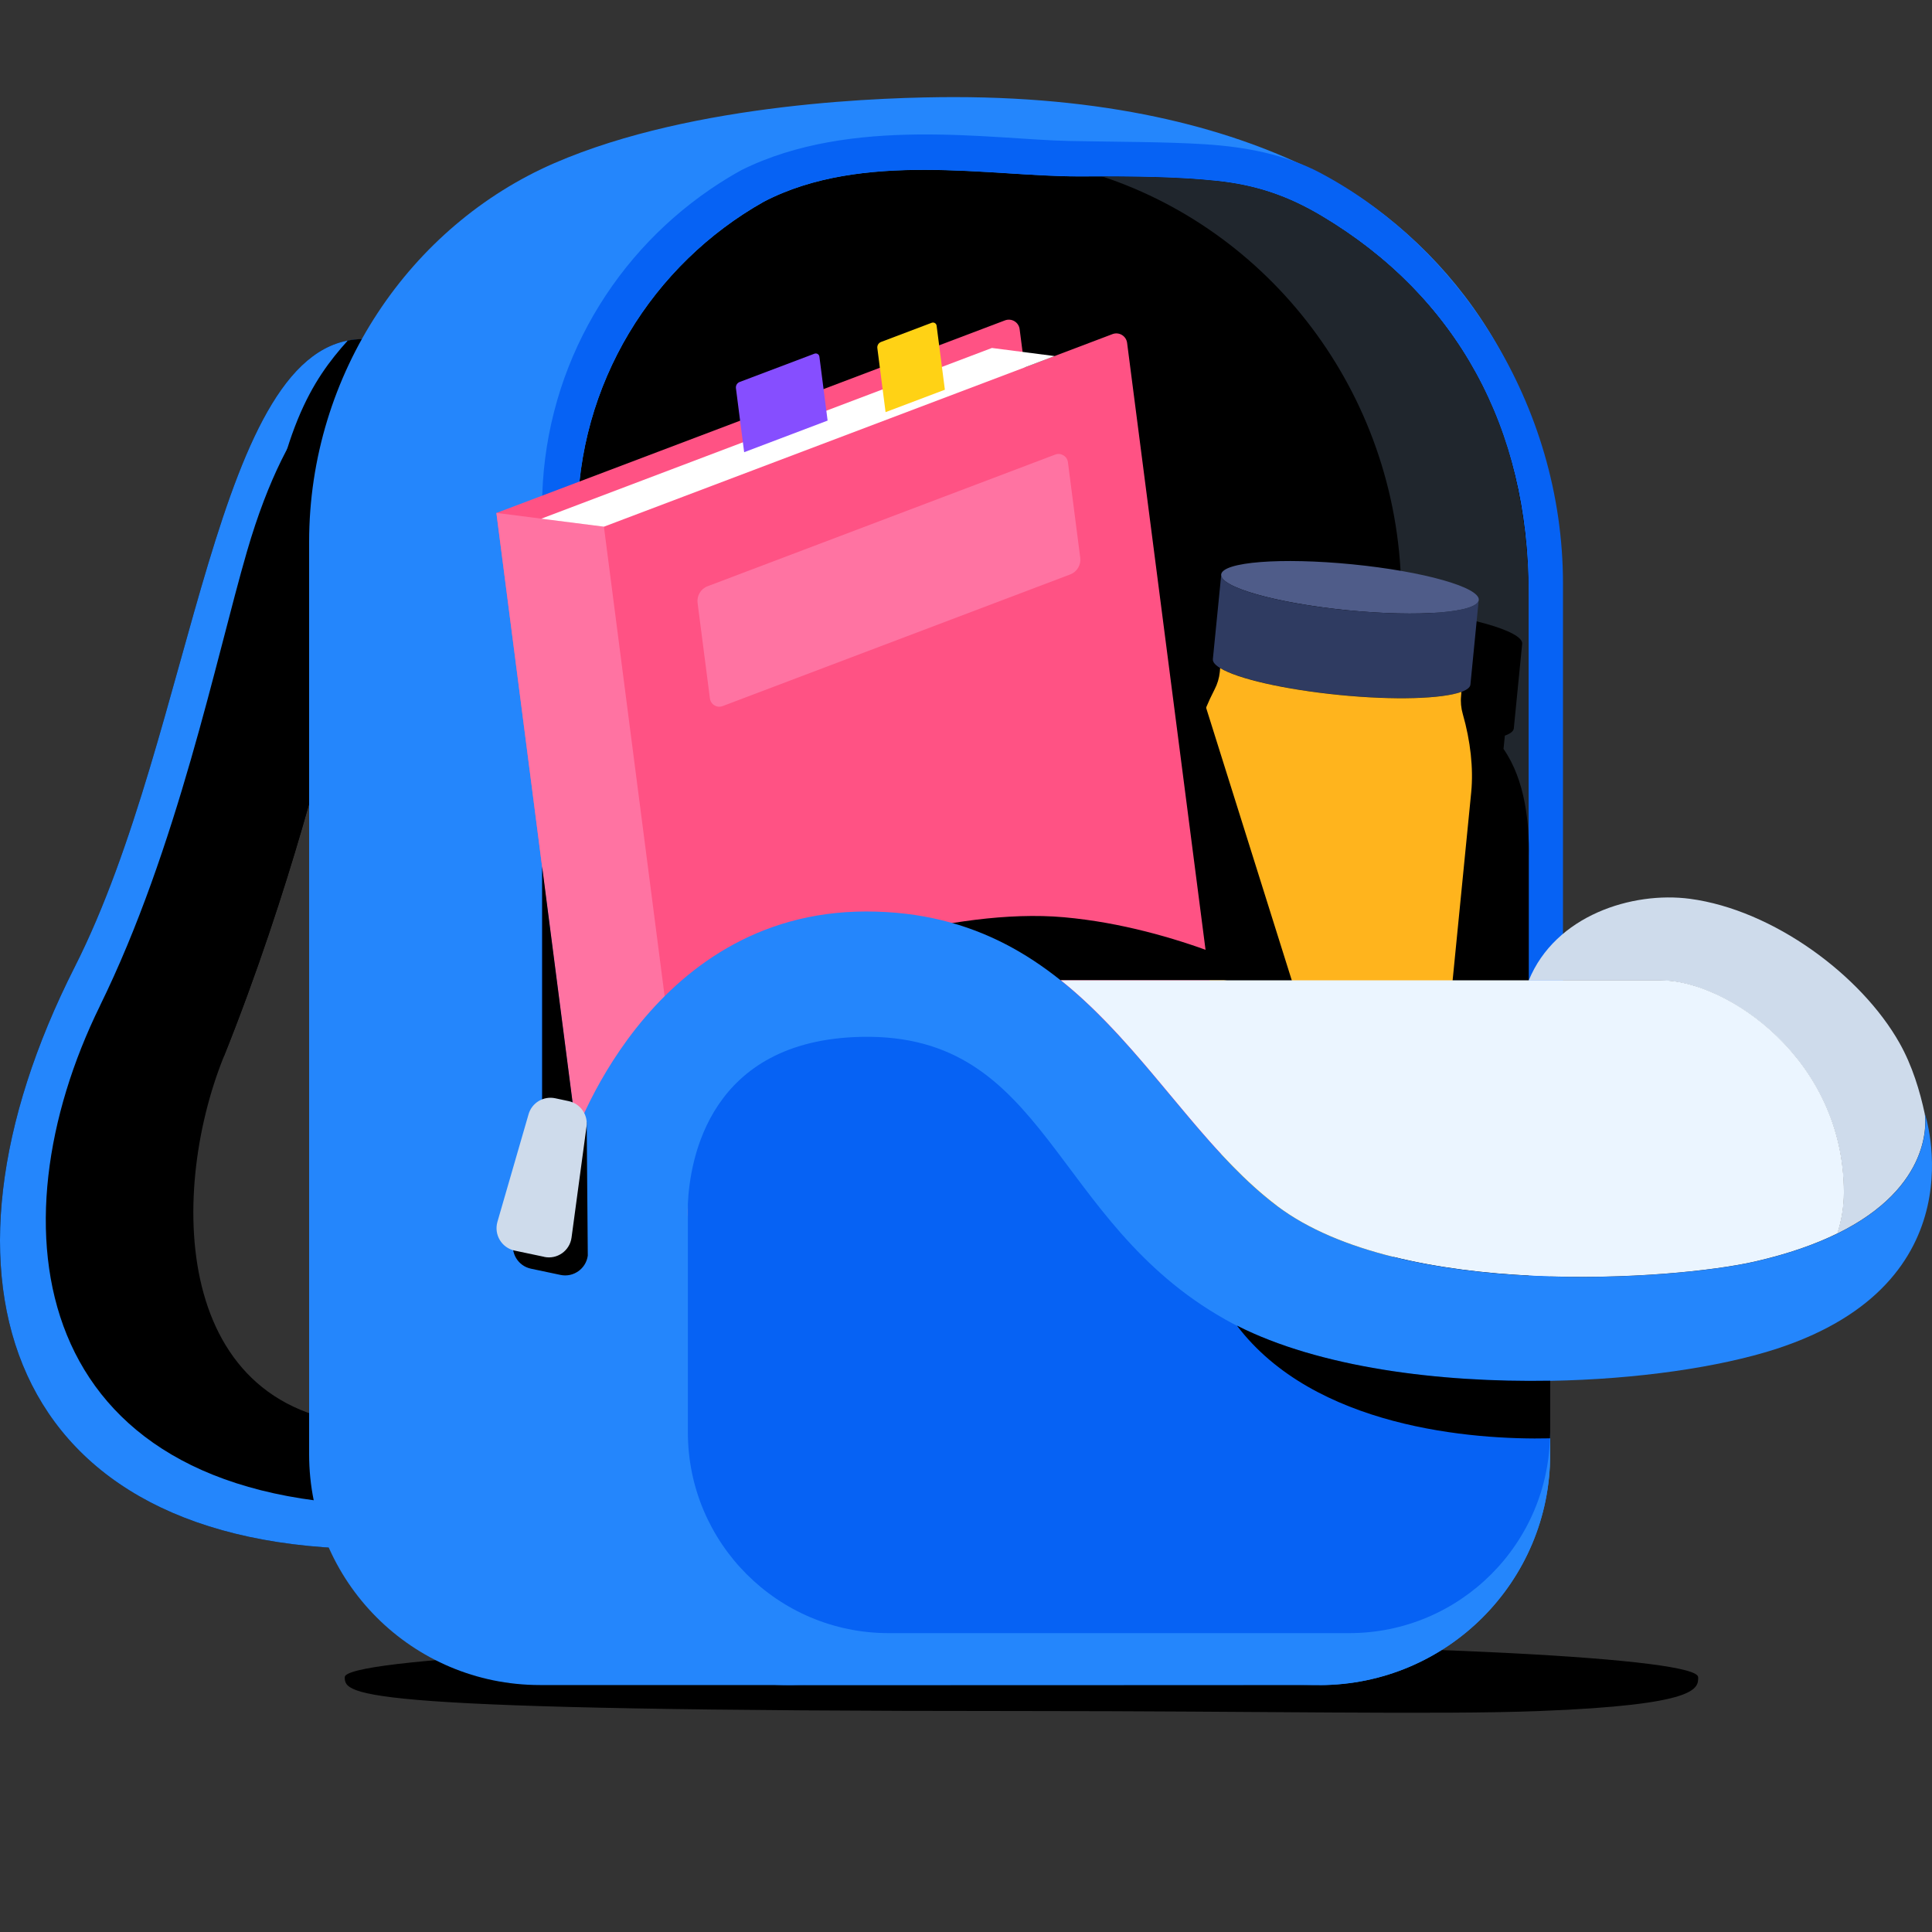
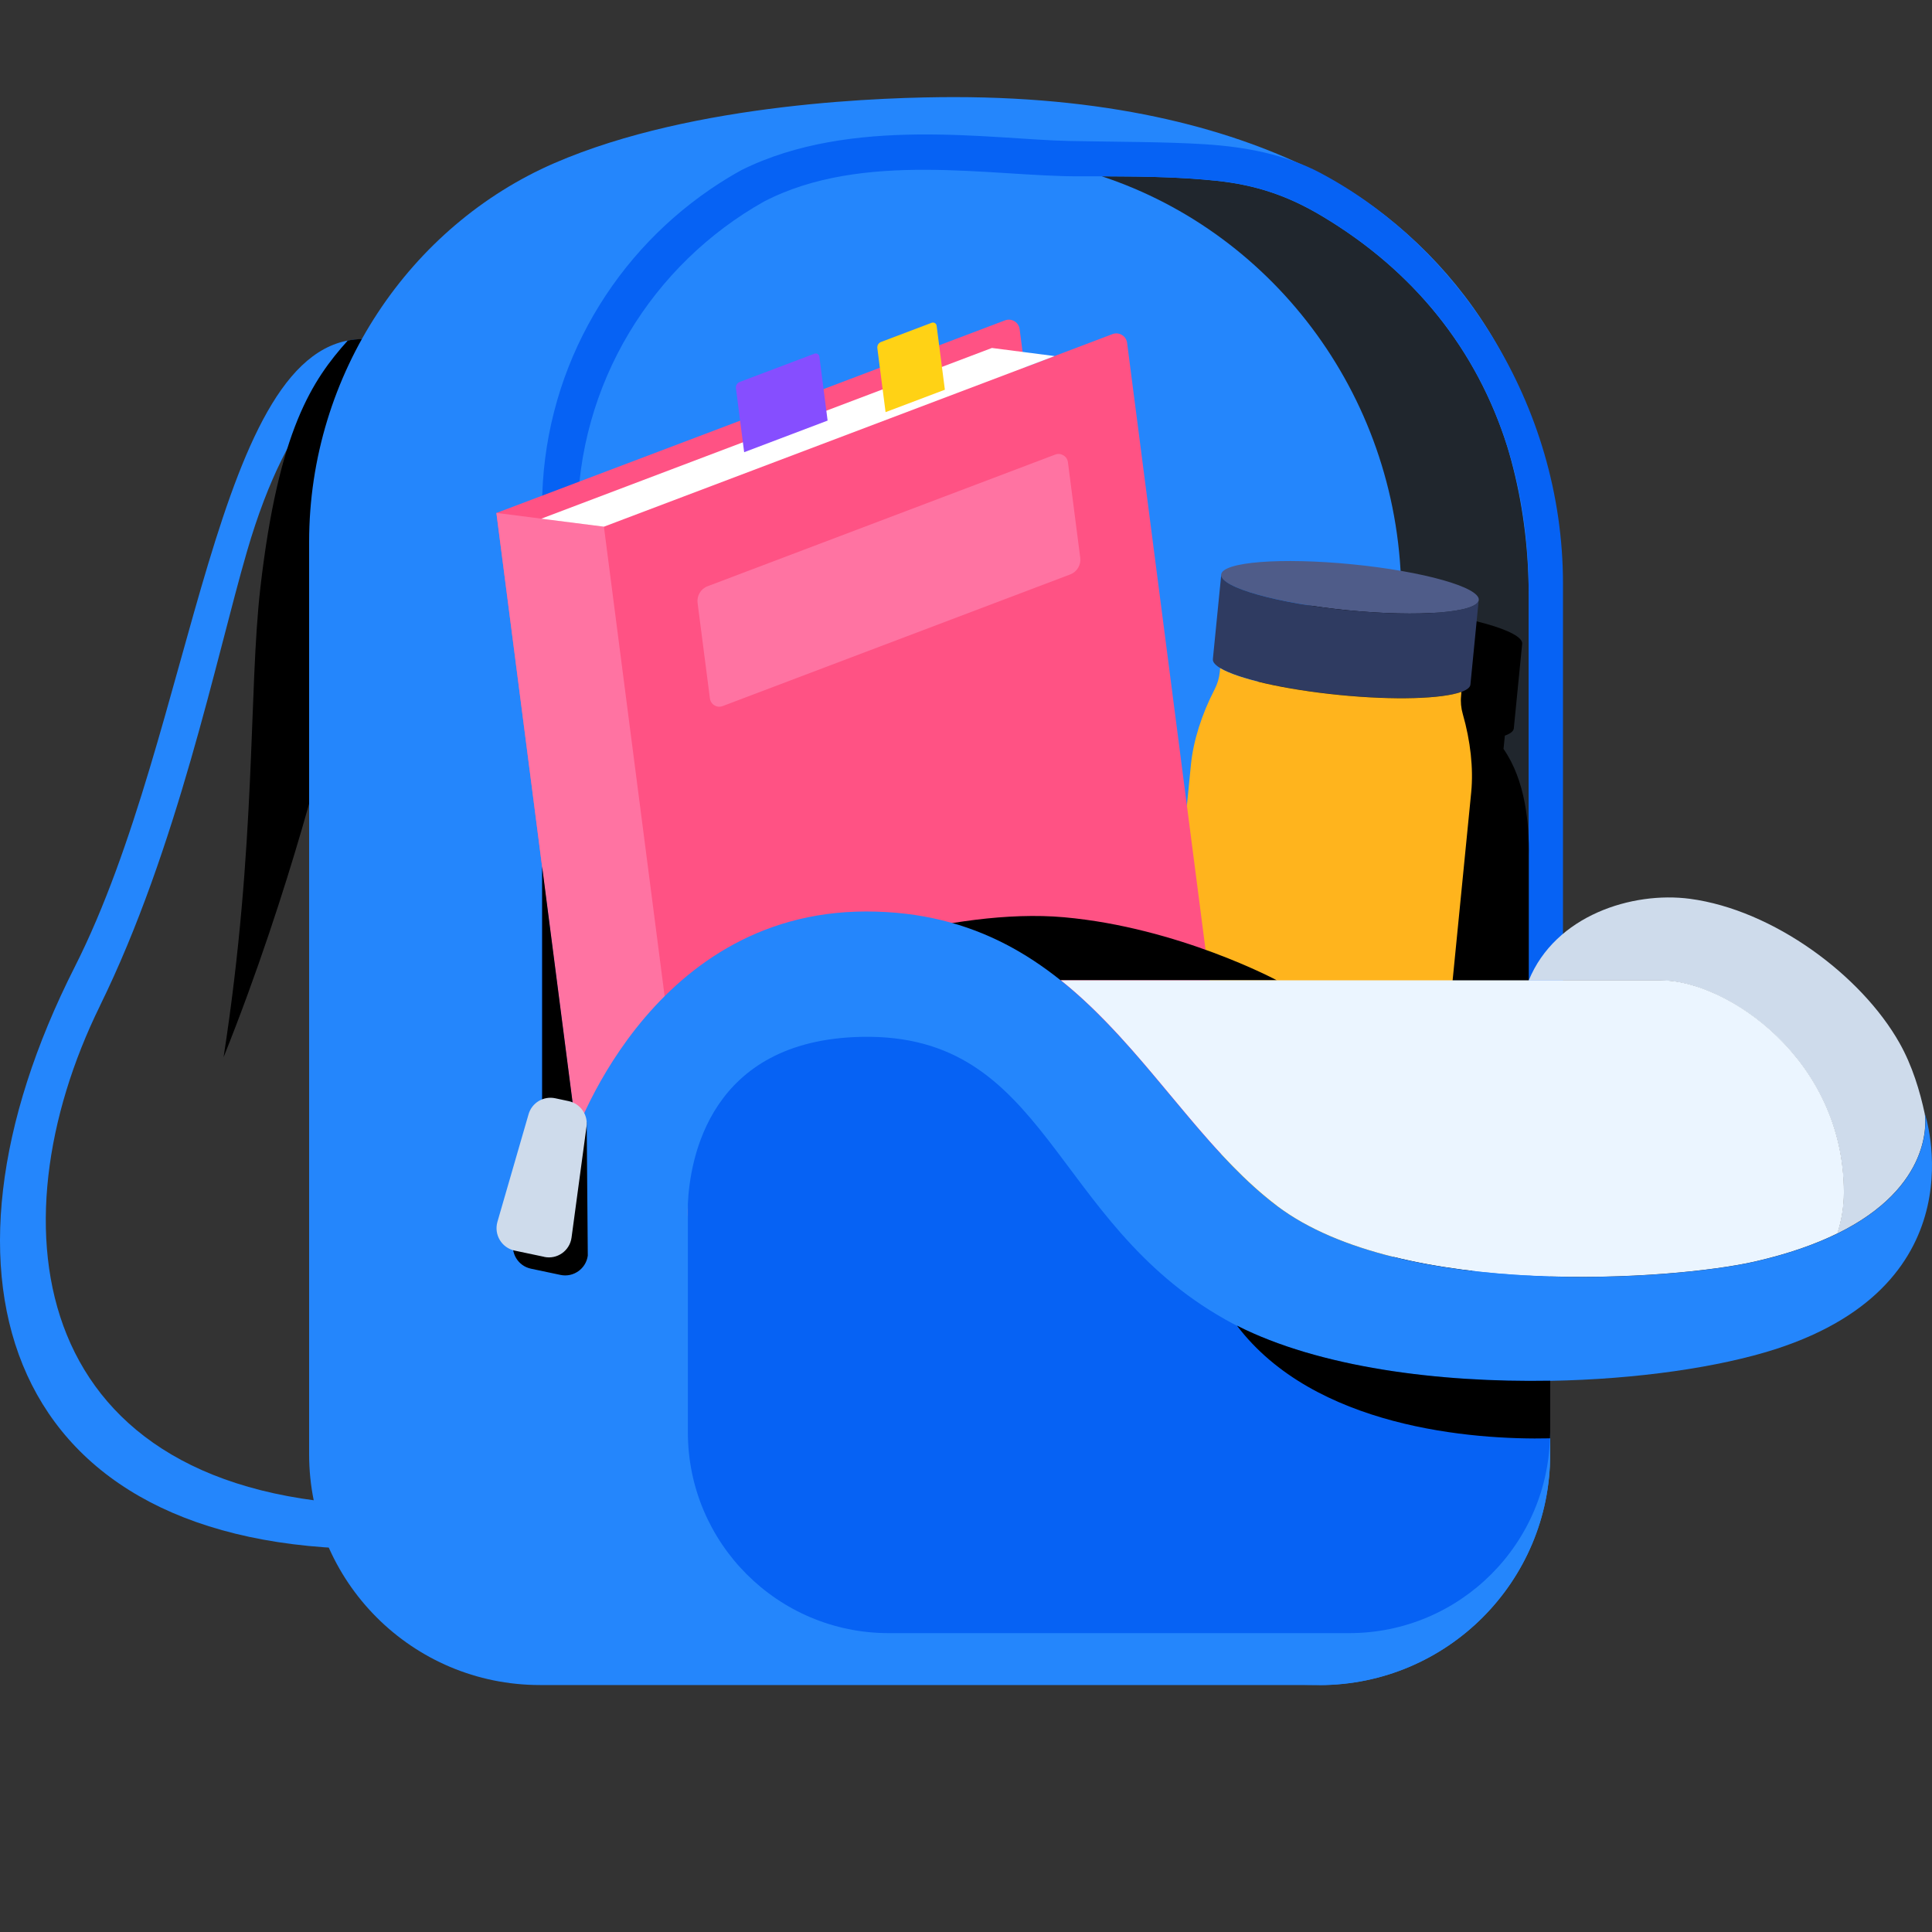
<svg xmlns="http://www.w3.org/2000/svg" width="46" height="46" viewBox="0 0 46 46" fill="none">
  <rect x="0" y="0" width="46" height="46" fill="#333333" stroke="none" />
-   <path d="M40.433 39.932C40.433 40.204 40.448 40.593 36.648 40.739C34.251 40.832 30.003 40.739 24.319 40.739C8.429 40.739 8.208 40.378 8.208 39.932C8.208 39.486 15.421 39.124 24.319 39.124C33.91 39.124 40.431 39.486 40.431 39.932H40.433Z" fill="black" />
-   <path d="M8.636 8.076L7.827 17.361C7.827 17.361 6.954 21.11 5.322 25.175C3.993 28.485 4.105 33.934 9.171 33.934L8.907 36.882C0.148 36.882 -1.986 30.457 1.78 23.021C4.644 17.367 5.1 8.076 8.636 8.076Z" fill="black" />
  <path d="M2.378 23.951C4.221 20.2 5.145 15.664 5.878 13.138C6.916 9.558 8.3 8.879 8.575 8.778L8.636 8.076C5.1 8.076 4.644 17.367 1.78 23.021C-1.986 30.457 0.148 36.882 8.907 36.882L9 35.838C0.654 35.629 -0.2 29.203 2.378 23.953V23.951Z" fill="#2486FC" />
  <path d="M5.323 25.173C6.954 21.108 7.827 17.359 7.827 17.359L8.637 8.074C8.576 8.074 8.516 8.076 8.457 8.082C8.455 8.082 8.453 8.082 8.451 8.082C8.394 8.089 8.337 8.097 8.28 8.108C7.438 9.05 6.633 10.23 6.2 13.988C5.915 16.467 6.111 20.087 5.323 25.173Z" fill="black" />
  <path d="M31.385 4.113C29.436 3.12 26.633 2.312 22.715 2.312C21.168 2.312 16.543 2.433 13.197 3.885C9.776 5.371 7.36 8.888 7.36 12.906V34.625C7.36 37.66 9.82 40.12 12.855 40.12H31.414C34.449 40.12 36.91 37.66 36.91 34.625V12.906C36.91 8.966 34.377 5.637 31.387 4.113H31.385Z" fill="#2486FC" />
-   <path d="M19.183 40.12H30.964C33.965 40.12 36.398 37.687 36.398 34.686V14.104C36.398 10.205 34.697 7.066 31.471 5.143C30.668 4.663 29.905 4.405 28.973 4.306C28.075 4.211 27.156 4.194 25.684 4.2C23.609 4.206 20.542 3.579 18.188 4.802C15.54 6.293 13.749 9.129 13.749 12.384V34.688C13.749 37.689 16.182 40.122 19.183 40.122V40.12Z" fill="black" />
  <path d="M36.4 24.687V14.218C36.4 14.079 36.396 13.939 36.392 13.802C36.392 13.751 36.389 13.698 36.387 13.648C36.343 12.591 36.174 11.576 35.886 10.627C35.16 8.33 33.672 6.455 31.473 5.143C30.67 4.663 29.907 4.405 28.975 4.306C28.193 4.223 27.396 4.2 26.234 4.198C30.37 5.565 33.365 9.532 33.365 14.218V24.687H36.4Z" fill="#20262D" />
  <path d="M31.455 4.126C30.603 3.674 29.652 3.496 28.69 3.435C27.739 3.374 26.642 3.38 25.473 3.357C23.601 3.321 20.27 2.75 17.657 4.048C17.427 4.175 17.205 4.31 16.987 4.456L16.903 4.513C14.491 6.164 12.906 8.939 12.906 12.084V28.083C12.906 29.18 13.215 30.203 13.749 31.074V12.382C13.749 9.127 15.54 6.29 18.188 4.8C20.542 3.577 23.609 4.204 25.685 4.198C27.156 4.194 28.075 4.211 28.973 4.304C29.905 4.401 30.666 4.661 31.471 5.141C34.697 7.064 36.398 10.2 36.398 14.102V31.03C36.916 30.169 37.214 29.161 37.214 28.083V13.897C37.214 9.617 34.707 5.855 31.453 4.126H31.455Z" fill="#0662F4" />
  <path d="M35.798 17.832L35.83 17.515C35.959 17.469 36.035 17.412 36.043 17.344L36.242 15.328C36.271 15.026 34.923 14.645 33.23 14.478C31.537 14.311 30.14 14.421 30.11 14.723C30.11 14.723 30.11 14.725 30.11 14.728L29.912 16.735C29.912 16.735 29.912 16.738 29.912 16.74C29.905 16.807 29.969 16.877 30.087 16.949L30.055 17.266C29.692 17.913 29.453 18.614 29.392 19.242L28.358 29.704C28.305 30.245 29.74 30.977 31.583 31.158C33.426 31.34 34.978 30.905 35.031 30.364L36.4 23.345V20.379C36.413 19.612 36.32 18.585 35.8 17.834L35.798 17.832Z" fill="black" />
  <path d="M35.209 14.286C35.238 13.984 33.89 13.603 32.196 13.436C30.502 13.269 29.105 13.378 29.075 13.68C29.045 13.982 30.394 14.362 32.088 14.53C33.782 14.697 35.179 14.588 35.209 14.286Z" fill="#4F5C89" />
  <path d="M32.089 14.531C30.402 14.364 29.06 13.986 29.077 13.684L28.878 15.691C28.878 15.691 28.878 15.694 28.878 15.696C28.849 15.998 30.197 16.378 31.89 16.545C33.583 16.712 34.98 16.602 35.01 16.3L35.208 14.284C35.179 14.586 33.782 14.696 32.089 14.529V14.531Z" fill="#2F3B61" />
  <path d="M34.788 16.566L34.796 16.473C34.342 16.638 33.207 16.678 31.888 16.547C30.569 16.416 29.463 16.159 29.051 15.907C29.047 15.939 29.045 15.97 29.043 16C29.028 16.146 28.986 16.285 28.918 16.416C28.612 17.008 28.413 17.636 28.356 18.202L27.323 28.664C27.27 29.206 28.705 29.937 30.548 30.119C32.391 30.3 33.942 29.865 33.995 29.324L35.029 18.862C35.084 18.295 35.012 17.642 34.828 17C34.788 16.86 34.773 16.712 34.788 16.569V16.566Z" fill="#FFB41D" />
-   <path d="M28.688 16.761C28.24 17.124 28.286 17.828 28.225 18.416L27.931 23.049L30.882 23.74L28.688 16.759V16.761Z" fill="black" />
  <path d="M26.781 27.21L14.366 31.913L11.819 12.214L23.928 7.628C24.084 7.569 24.256 7.67 24.277 7.837L26.781 27.21Z" fill="#FF5284" />
  <path d="M28.671 27.791L16.926 32.24L14.379 12.542L26.488 7.955C26.644 7.896 26.815 7.998 26.836 8.165L29.248 26.828C29.301 27.244 29.062 27.643 28.671 27.791Z" fill="#FF5284" />
  <path d="M25.72 13.28L25.427 11.005C25.408 10.86 25.258 10.771 25.122 10.824L16.848 13.958C16.685 14.019 16.588 14.184 16.609 14.355L16.903 16.63C16.922 16.776 17.072 16.864 17.207 16.811L25.482 13.677C25.644 13.616 25.741 13.451 25.72 13.28Z" fill="#FF73A2" />
  <path d="M14.379 12.54L11.819 12.212L14.364 31.911L16.926 32.238L14.379 12.54Z" fill="#FF73A2" />
  <path d="M14.379 12.54L25.11 8.478L23.617 8.285L12.887 12.35L14.379 12.54Z" fill="white" />
  <path d="M19.509 8.49C19.502 8.435 19.445 8.402 19.392 8.421L17.61 9.095C17.551 9.118 17.515 9.177 17.522 9.241L17.718 10.767L19.705 10.014L19.509 8.488V8.49Z" fill="#864EFF" />
  <path d="M22.3 7.755C22.294 7.7 22.237 7.666 22.184 7.685L20.977 8.142C20.918 8.165 20.882 8.224 20.889 8.287L21.085 9.813L22.497 9.279L22.3 7.753V7.755Z" fill="#FFD215" />
  <path d="M19.22 22.877C19.22 22.877 22.62 21.594 25.34 21.84C28.061 22.085 30.4 23.34 30.4 23.34H24.981L19.22 22.875V22.877Z" fill="black" />
  <path d="M43.747 29.369C46.031 28.248 45.849 26.665 45.828 26.521C45.714 25.985 45.53 25.37 45.226 24.833C44.319 23.224 42.223 21.665 40.236 21.4C38.868 21.219 37.032 21.791 36.398 23.345H39.551C41.088 23.345 43.899 25.203 43.899 28.396C43.899 28.749 43.837 29.075 43.744 29.371L43.747 29.369Z" fill="#CEDBEB" />
  <path d="M30.402 28.709C33.365 30.949 39.896 30.47 41.783 30.036C42.587 29.852 43.231 29.622 43.749 29.366C43.842 29.07 43.903 28.747 43.903 28.392C43.903 25.198 41.092 23.341 39.556 23.341H25.259C27.25 24.934 28.557 27.312 30.404 28.707L30.402 28.709Z" fill="#EBF5FF" />
  <path d="M12.908 20.635V26.671L13.691 26.695L12.908 20.635Z" fill="black" />
-   <path d="M45.829 26.509C45.829 26.509 46.296 29.003 41.784 30.038C39.896 30.472 33.365 30.951 30.402 28.711C27.439 26.471 25.864 21.702 20.623 21.702C15.381 21.702 13.606 27.253 13.606 27.253C13.297 28.434 13.143 29.651 13.143 30.871V34.627C13.143 37.662 15.666 40.122 18.782 40.122C18.782 40.122 31.368 40.12 31.417 40.118L31.412 40.122C34.445 40.122 36.906 37.664 36.908 34.631C36.908 34.631 36.908 34.629 36.908 34.627V32.877C38.979 32.841 40.936 32.553 42.276 32.122C47.182 30.537 45.829 26.513 45.829 26.513V26.509ZM16.379 28.662V29.039C16.379 29.039 16.368 28.895 16.379 28.662Z" fill="#2486FC" />
+   <path d="M45.829 26.509C45.829 26.509 46.296 29.003 41.784 30.038C39.896 30.472 33.365 30.951 30.402 28.711C27.439 26.471 25.864 21.702 20.623 21.702C15.381 21.702 13.606 27.253 13.606 27.253C13.297 28.434 13.143 29.651 13.143 30.871V34.627C18.782 40.122 31.368 40.12 31.417 40.118L31.412 40.122C34.445 40.122 36.906 37.664 36.908 34.631C36.908 34.631 36.908 34.629 36.908 34.627V32.877C38.979 32.841 40.936 32.553 42.276 32.122C47.182 30.537 45.829 26.513 45.829 26.513V26.509ZM16.379 28.662V29.039C16.379 29.039 16.368 28.895 16.379 28.662Z" fill="#2486FC" />
  <path d="M29.17 31.414C25.019 29.079 24.966 24.6 20.517 24.687C16.881 24.759 16.425 27.618 16.378 28.662V34.103C16.378 36.742 18.52 38.884 21.159 38.884H32.124C34.764 38.884 36.905 36.742 36.905 34.103V32.875C34.122 32.923 31.135 32.522 29.168 31.414H29.17Z" fill="#0662F4" />
  <path d="M13.344 30.355L12.642 30.207C12.334 30.142 12.145 29.829 12.232 29.524L12.974 26.961C13.052 26.688 13.329 26.521 13.608 26.58C13.608 26.58 13.969 26.61 13.969 26.726L13.995 29.896C13.953 30.209 13.652 30.421 13.344 30.355Z" fill="black" />
  <path d="M12.955 29.924L12.253 29.776C11.945 29.71 11.757 29.398 11.843 29.093L12.585 26.529C12.663 26.257 12.94 26.09 13.219 26.149L13.538 26.217C13.817 26.276 14.003 26.54 13.965 26.821L13.608 29.467C13.566 29.78 13.266 29.992 12.957 29.926L12.955 29.924Z" fill="#CEDBEB" />
  <path d="M36.908 32.874C34.253 32.921 31.415 32.557 29.451 31.562C31.288 33.988 35.046 34.288 36.906 34.246C36.906 34.2 36.91 34.151 36.91 34.102V32.874H36.908Z" fill="black" />
</svg>